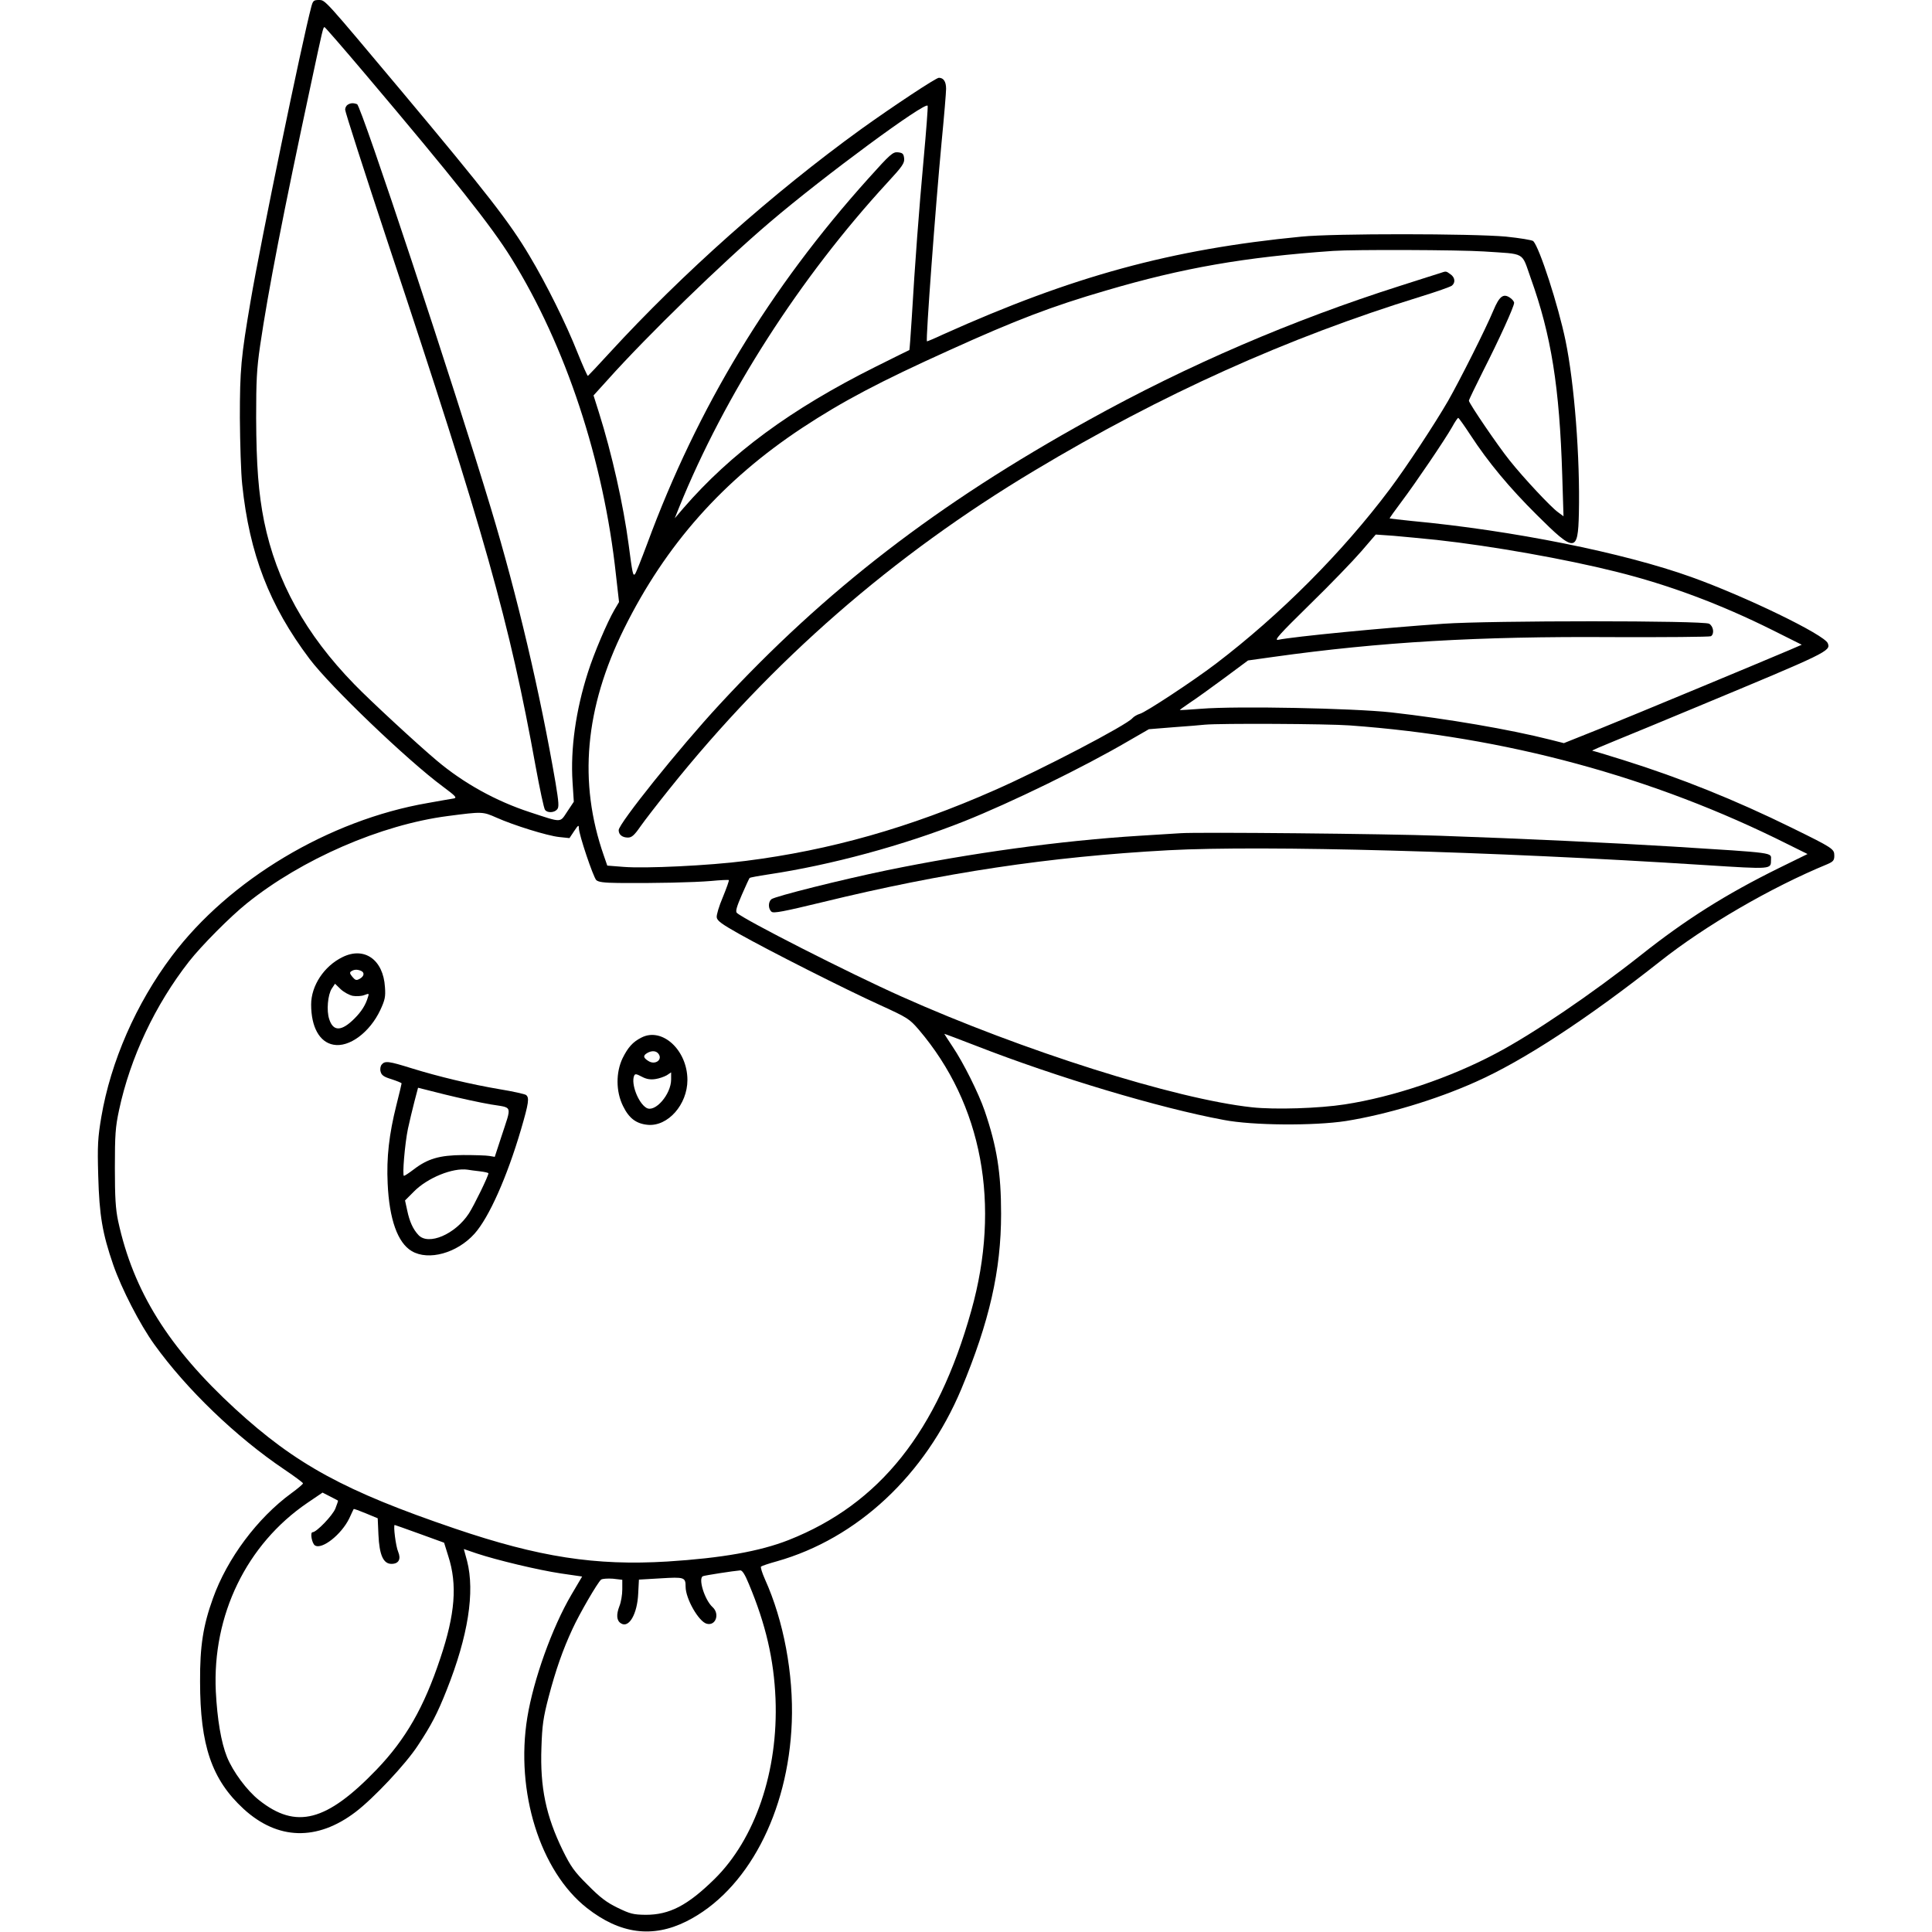
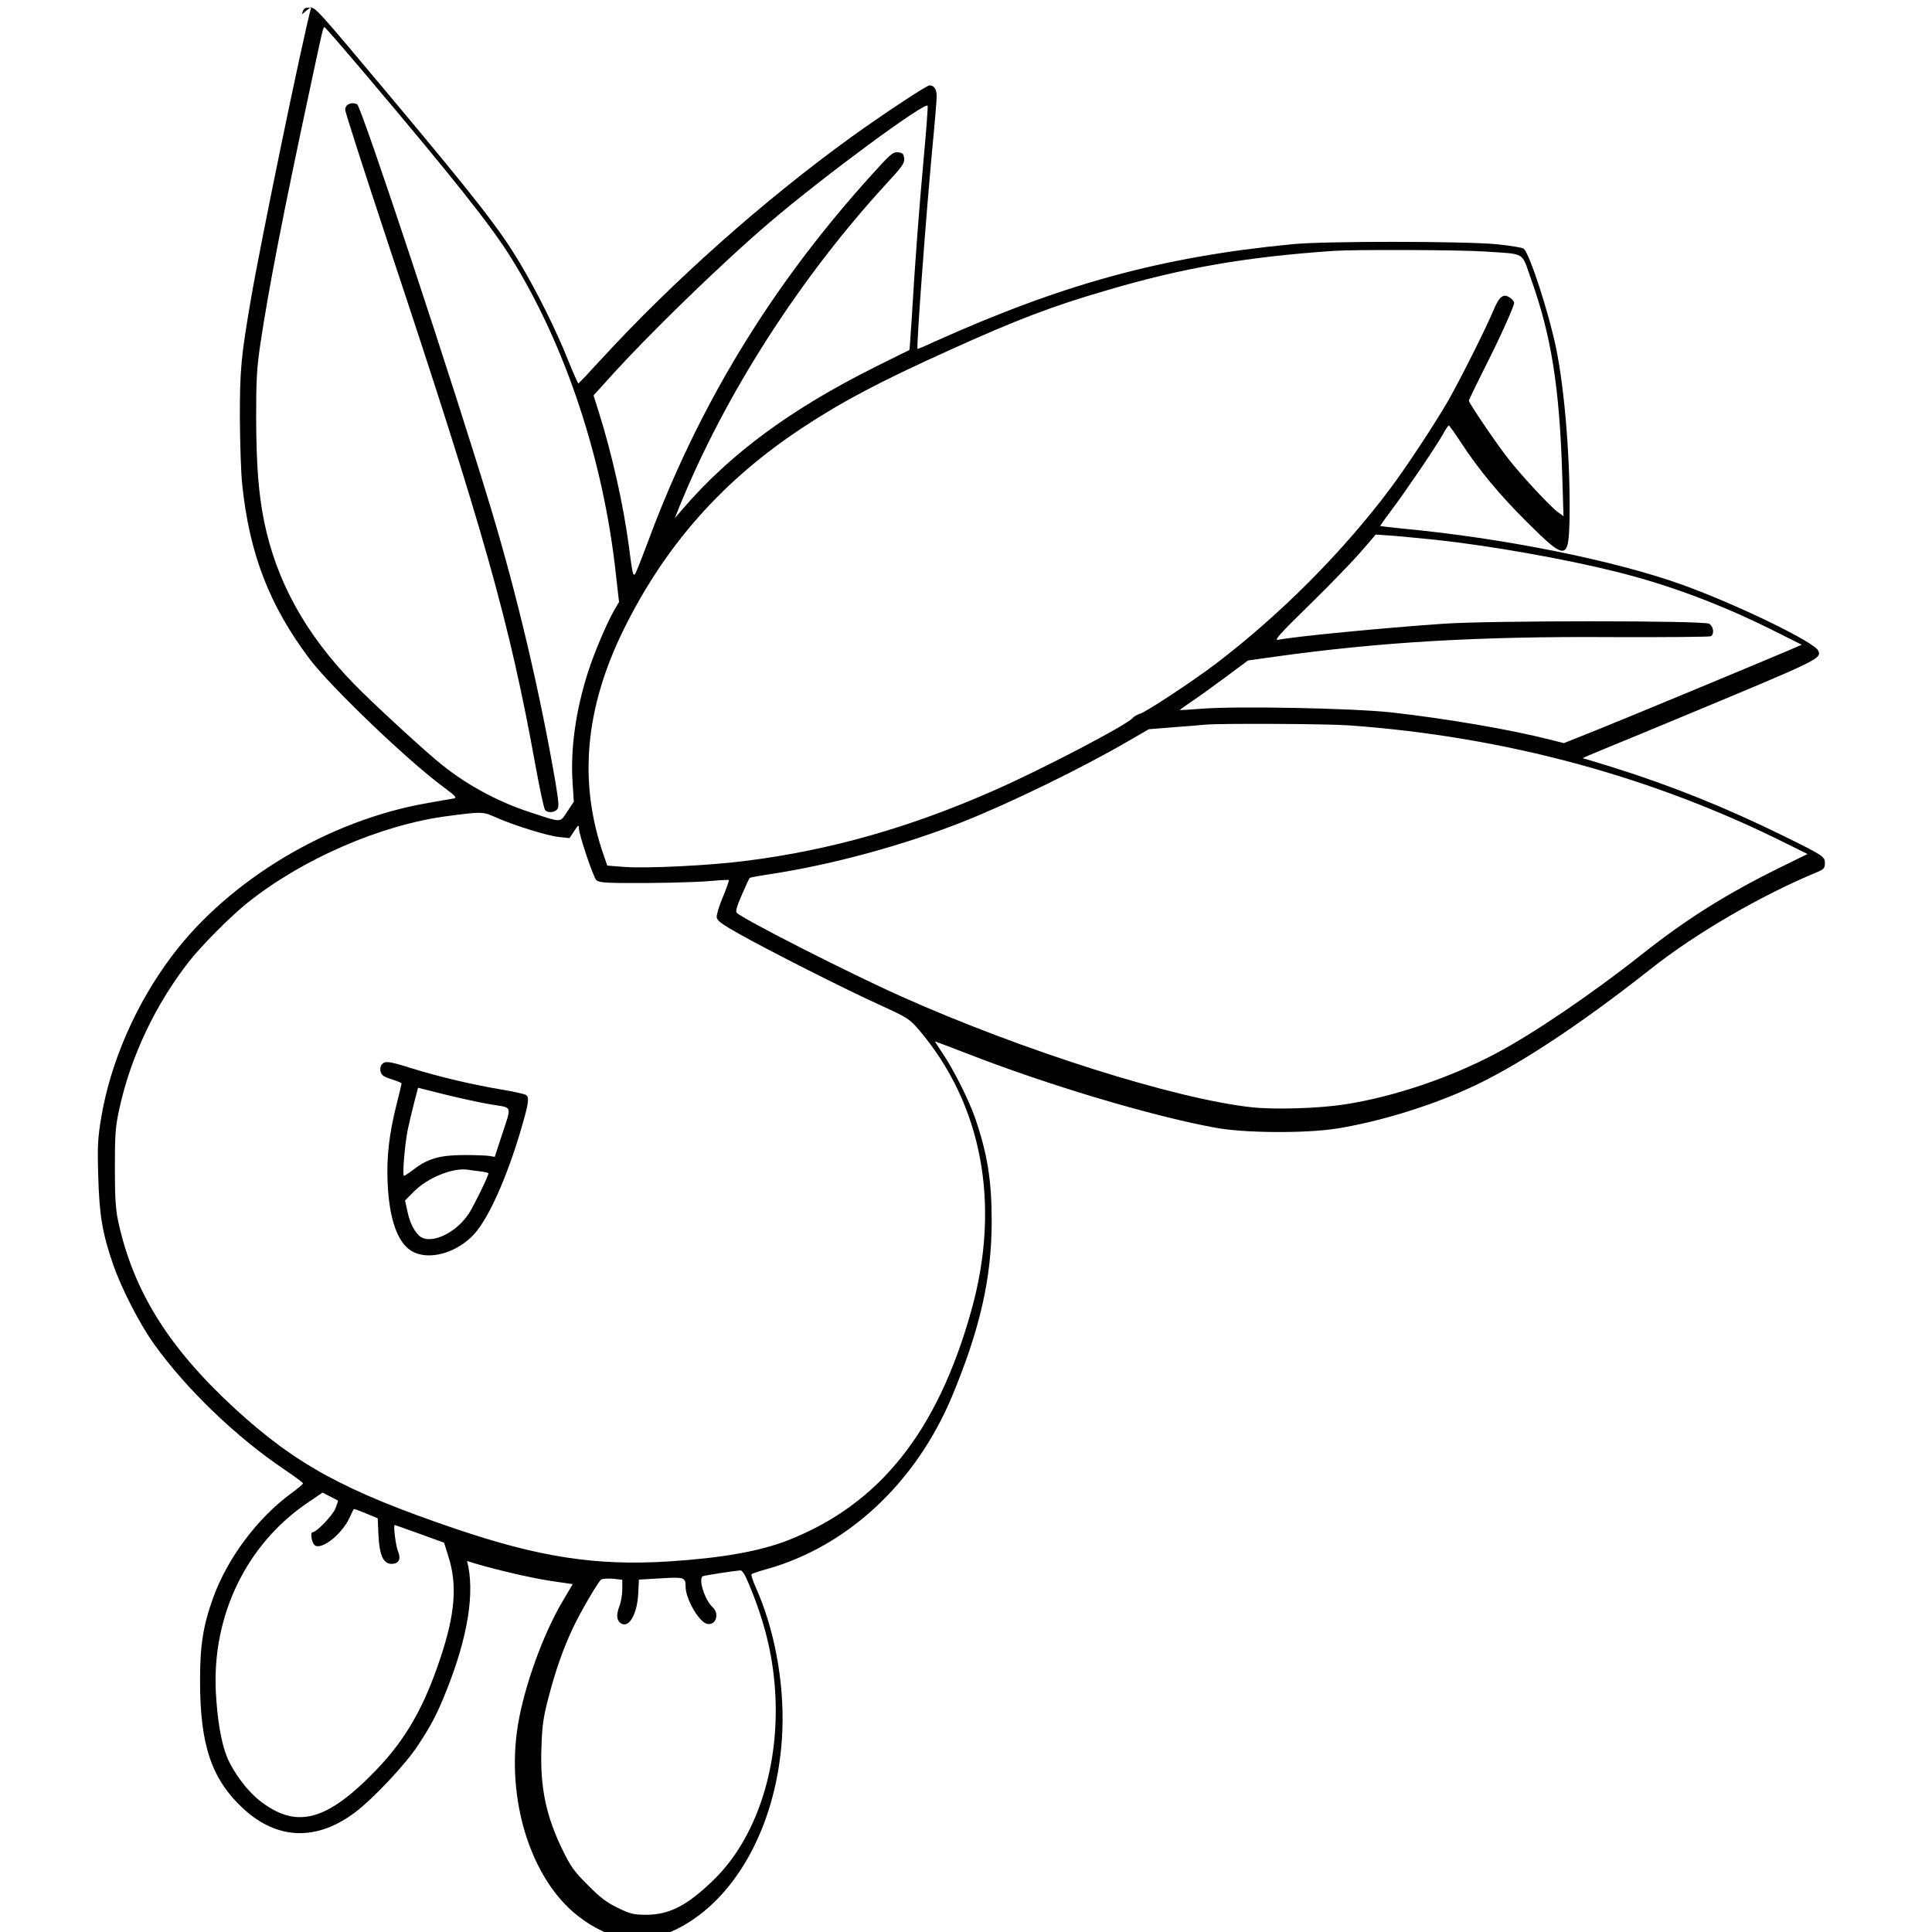
<svg xmlns="http://www.w3.org/2000/svg" version="1.0" width="100mm" height="100mm" viewBox="0 0 960 1068" preserveAspectRatio="xMidYMid meet">
  <g transform="translate(0,1068) scale(0.1,-0.1)" fill="#000000" stroke="none">
-     <path d="M1181 10643 c-51 -191 -281 -1305 -335 -1623 -54 -316 -60 -382 -60 -650 1 -140 6 -306 13 -369 40 -383 150 -668 372 -963 115 -153 542 -562 737 -706 71 -53 80 -62 60 -66 -13 -2 -77 -13 -143 -25 -546 -94 -1098 -424 -1415 -846 -198 -263 -338 -584 -390 -890 -19 -114 -22 -154 -17 -325 6 -219 23 -318 83 -492 46 -132 147 -329 227 -440 178 -248 453 -512 717 -690 58 -39 105 -74 105 -78 0 -4 -29 -29 -65 -55 -187 -137 -354 -360 -433 -581 -54 -150 -72 -263 -71 -459 0 -355 65 -543 241 -705 188 -172 406 -178 618 -17 99 75 278 265 345 368 74 112 107 175 159 306 119 299 157 543 113 714 l-18 66 70 -24 c111 -37 340 -92 467 -111 l117 -17 -59 -100 c-107 -182 -210 -470 -244 -679 -67 -410 71 -850 329 -1053 183 -144 363 -168 551 -74 335 168 563 599 582 1101 10 266 -45 561 -148 789 -16 36 -26 68 -22 71 5 4 43 17 87 29 445 126 820 476 1020 952 155 372 220 655 220 969 0 226 -23 371 -91 570 -33 96 -117 265 -177 354 -25 38 -46 70 -46 71 0 1 80 -29 178 -67 438 -171 1010 -343 1367 -409 160 -31 499 -33 675 -6 224 36 496 117 719 217 261 116 613 346 1016 664 251 199 614 410 927 539 32 14 38 21 38 47 0 37 -7 42 -235 154 -311 153 -614 275 -933 375 -89 28 -166 51 -170 51 -4 1 54 26 128 56 74 30 275 113 445 184 731 304 746 311 729 354 -18 47 -453 258 -754 366 -376 135 -990 258 -1545 310 -66 7 -121 13 -123 14 -1 2 28 43 65 92 79 105 239 341 280 413 15 28 31 51 34 51 3 0 33 -42 67 -94 100 -153 215 -291 368 -443 210 -209 227 -208 232 8 7 310 -25 720 -74 957 -40 193 -143 512 -178 549 -6 6 -74 17 -151 25 -187 17 -951 18 -1130 0 -722 -70 -1266 -219 -1980 -540 -49 -23 -90 -40 -91 -39 -7 10 47 737 81 1100 14 143 25 276 25 296 0 40 -14 61 -40 61 -16 0 -253 -157 -430 -284 -488 -353 -988 -798 -1390 -1236 -63 -69 -117 -126 -120 -128 -3 -1 -29 58 -58 130 -62 157 -172 379 -265 534 -109 184 -236 347 -703 905 -437 521 -425 508 -461 509 -29 0 -33 -4 -42 -37z m297 -371 c489 -578 699 -842 809 -1020 300 -483 510 -1117 578 -1750 l17 -150 -26 -44 c-39 -67 -113 -240 -146 -345 -67 -209 -97 -422 -85 -606 l7 -109 -36 -54 c-42 -63 -26 -63 -206 -4 -187 61 -367 160 -516 286 -105 88 -370 333 -455 421 -270 277 -431 569 -499 901 -31 155 -43 310 -44 572 0 206 3 269 22 400 45 305 126 723 283 1455 63 294 65 305 73 305 3 0 104 -116 224 -258z m3088 -469 c-26 -285 -48 -576 -66 -883 -6 -96 -12 -174 -13 -175 -1 0 -86 -42 -188 -93 -468 -234 -799 -478 -1062 -782 l-47 -55 24 60 c253 624 668 1270 1151 1795 83 90 96 108 93 135 -3 25 -8 30 -34 33 -28 3 -42 -9 -164 -145 -544 -605 -944 -1264 -1222 -2018 -33 -88 -63 -164 -68 -169 -11 -11 -14 3 -35 164 -29 219 -93 504 -164 729 l-30 95 77 85 c221 247 634 648 897 872 300 256 866 673 873 644 2 -8 -8 -139 -22 -292z m3096 -513 c236 -16 207 1 260 -148 113 -315 159 -600 174 -1091 l7 -225 -31 23 c-38 27 -190 189 -267 286 -63 78 -225 316 -225 330 0 5 36 79 79 165 87 171 171 355 171 376 0 7 -11 21 -24 29 -36 24 -58 7 -91 -72 -41 -99 -184 -383 -250 -499 -76 -131 -230 -365 -323 -489 -262 -349 -606 -694 -962 -965 -125 -95 -389 -269 -419 -276 -14 -4 -33 -15 -41 -24 -31 -38 -504 -285 -764 -399 -466 -206 -907 -331 -1374 -390 -201 -26 -557 -43 -676 -33 l-89 7 -19 55 c-142 406 -105 816 112 1255 230 464 546 820 985 1110 223 147 430 256 813 429 366 166 567 243 866 330 424 125 767 185 1256 219 114 8 694 6 832 -3z m-257 -1595 c301 -33 707 -105 987 -175 294 -73 579 -180 866 -323 l162 -81 -67 -29 c-155 -66 -862 -360 -1048 -435 l-200 -80 -75 19 c-225 57 -570 116 -880 151 -213 23 -852 36 -1050 20 -63 -5 -116 -8 -118 -7 -1 1 24 19 55 40 32 21 117 82 190 136 l132 98 143 20 c586 82 1130 114 1868 109 294 -1 541 1 548 5 20 13 14 55 -10 69 -32 18 -1208 18 -1468 0 -334 -23 -829 -71 -915 -89 -24 -4 9 32 175 195 113 110 241 243 285 294 l80 93 100 -7 c55 -5 163 -15 240 -23z m-485 -1025 c861 -62 1680 -284 2423 -657 l109 -54 -159 -78 c-292 -144 -514 -284 -760 -479 -273 -216 -601 -439 -805 -546 -252 -134 -567 -240 -834 -281 -140 -22 -388 -30 -514 -16 -424 46 -1265 312 -1936 612 -283 126 -873 426 -911 463 -8 8 -1 33 28 100 21 49 41 91 43 93 2 2 48 11 102 19 348 52 749 161 1084 294 258 103 659 298 910 445 l111 64 137 11 c75 5 153 12 172 14 86 8 678 5 800 -4z m-4715 -510 c94 -42 280 -100 346 -107 l57 -6 26 39 c22 33 26 36 26 16 0 -35 79 -269 96 -287 12 -11 41 -15 122 -16 203 -2 417 3 512 11 52 5 96 7 99 5 2 -3 -13 -45 -33 -94 -21 -49 -36 -99 -34 -112 2 -19 29 -38 123 -91 167 -94 588 -307 780 -394 153 -70 162 -76 214 -136 351 -412 455 -967 290 -1554 -187 -668 -506 -1068 -1009 -1267 -160 -63 -371 -100 -671 -119 -397 -24 -709 24 -1174 182 -609 207 -879 354 -1215 662 -369 339 -563 651 -647 1038 -14 67 -18 129 -18 295 0 182 3 225 23 318 62 291 200 583 387 822 69 88 227 247 319 321 304 245 742 435 1111 483 192 25 193 25 270 -9z m-877 -3775 c2 -1 -5 -21 -14 -44 -15 -38 -104 -131 -126 -131 -15 0 -4 -62 13 -73 39 -25 147 61 190 150 12 27 23 49 24 51 2 2 32 -9 68 -24 l65 -27 4 -91 c5 -112 27 -161 72 -161 40 0 54 26 37 67 -13 29 -28 148 -19 148 1 0 64 -22 138 -49 l135 -49 23 -74 c51 -157 38 -321 -44 -565 -90 -271 -191 -447 -352 -615 -277 -288 -445 -332 -650 -169 -67 53 -144 157 -177 238 -33 82 -54 209 -62 363 -20 422 170 813 506 1042 l84 57 41 -21 c22 -11 42 -22 44 -23z m2272 -462 c93 -222 138 -416 147 -633 16 -400 -112 -776 -338 -998 -149 -146 -248 -197 -380 -197 -68 1 -85 5 -155 39 -62 30 -98 58 -165 126 -74 73 -94 102 -138 191 -93 191 -126 348 -118 569 4 123 10 165 40 280 39 148 78 260 132 376 38 83 139 257 158 272 7 5 36 7 65 5 l52 -6 0 -53 c0 -30 -7 -71 -16 -93 -18 -47 -16 -80 9 -95 44 -28 90 52 95 165 l4 77 120 7 c131 8 138 6 138 -46 0 -67 73 -194 117 -205 50 -13 73 55 32 92 -44 40 -81 160 -53 171 13 5 169 29 206 32 11 1 26 -22 48 -76z" />
+     <path d="M1181 10643 c-51 -191 -281 -1305 -335 -1623 -54 -316 -60 -382 -60 -650 1 -140 6 -306 13 -369 40 -383 150 -668 372 -963 115 -153 542 -562 737 -706 71 -53 80 -62 60 -66 -13 -2 -77 -13 -143 -25 -546 -94 -1098 -424 -1415 -846 -198 -263 -338 -584 -390 -890 -19 -114 -22 -154 -17 -325 6 -219 23 -318 83 -492 46 -132 147 -329 227 -440 178 -248 453 -512 717 -690 58 -39 105 -74 105 -78 0 -4 -29 -29 -65 -55 -187 -137 -354 -360 -433 -581 -54 -150 -72 -263 -71 -459 0 -355 65 -543 241 -705 188 -172 406 -178 618 -17 99 75 278 265 345 368 74 112 107 175 159 306 119 299 157 543 113 714 c111 -37 340 -92 467 -111 l117 -17 -59 -100 c-107 -182 -210 -470 -244 -679 -67 -410 71 -850 329 -1053 183 -144 363 -168 551 -74 335 168 563 599 582 1101 10 266 -45 561 -148 789 -16 36 -26 68 -22 71 5 4 43 17 87 29 445 126 820 476 1020 952 155 372 220 655 220 969 0 226 -23 371 -91 570 -33 96 -117 265 -177 354 -25 38 -46 70 -46 71 0 1 80 -29 178 -67 438 -171 1010 -343 1367 -409 160 -31 499 -33 675 -6 224 36 496 117 719 217 261 116 613 346 1016 664 251 199 614 410 927 539 32 14 38 21 38 47 0 37 -7 42 -235 154 -311 153 -614 275 -933 375 -89 28 -166 51 -170 51 -4 1 54 26 128 56 74 30 275 113 445 184 731 304 746 311 729 354 -18 47 -453 258 -754 366 -376 135 -990 258 -1545 310 -66 7 -121 13 -123 14 -1 2 28 43 65 92 79 105 239 341 280 413 15 28 31 51 34 51 3 0 33 -42 67 -94 100 -153 215 -291 368 -443 210 -209 227 -208 232 8 7 310 -25 720 -74 957 -40 193 -143 512 -178 549 -6 6 -74 17 -151 25 -187 17 -951 18 -1130 0 -722 -70 -1266 -219 -1980 -540 -49 -23 -90 -40 -91 -39 -7 10 47 737 81 1100 14 143 25 276 25 296 0 40 -14 61 -40 61 -16 0 -253 -157 -430 -284 -488 -353 -988 -798 -1390 -1236 -63 -69 -117 -126 -120 -128 -3 -1 -29 58 -58 130 -62 157 -172 379 -265 534 -109 184 -236 347 -703 905 -437 521 -425 508 -461 509 -29 0 -33 -4 -42 -37z m297 -371 c489 -578 699 -842 809 -1020 300 -483 510 -1117 578 -1750 l17 -150 -26 -44 c-39 -67 -113 -240 -146 -345 -67 -209 -97 -422 -85 -606 l7 -109 -36 -54 c-42 -63 -26 -63 -206 -4 -187 61 -367 160 -516 286 -105 88 -370 333 -455 421 -270 277 -431 569 -499 901 -31 155 -43 310 -44 572 0 206 3 269 22 400 45 305 126 723 283 1455 63 294 65 305 73 305 3 0 104 -116 224 -258z m3088 -469 c-26 -285 -48 -576 -66 -883 -6 -96 -12 -174 -13 -175 -1 0 -86 -42 -188 -93 -468 -234 -799 -478 -1062 -782 l-47 -55 24 60 c253 624 668 1270 1151 1795 83 90 96 108 93 135 -3 25 -8 30 -34 33 -28 3 -42 -9 -164 -145 -544 -605 -944 -1264 -1222 -2018 -33 -88 -63 -164 -68 -169 -11 -11 -14 3 -35 164 -29 219 -93 504 -164 729 l-30 95 77 85 c221 247 634 648 897 872 300 256 866 673 873 644 2 -8 -8 -139 -22 -292z m3096 -513 c236 -16 207 1 260 -148 113 -315 159 -600 174 -1091 l7 -225 -31 23 c-38 27 -190 189 -267 286 -63 78 -225 316 -225 330 0 5 36 79 79 165 87 171 171 355 171 376 0 7 -11 21 -24 29 -36 24 -58 7 -91 -72 -41 -99 -184 -383 -250 -499 -76 -131 -230 -365 -323 -489 -262 -349 -606 -694 -962 -965 -125 -95 -389 -269 -419 -276 -14 -4 -33 -15 -41 -24 -31 -38 -504 -285 -764 -399 -466 -206 -907 -331 -1374 -390 -201 -26 -557 -43 -676 -33 l-89 7 -19 55 c-142 406 -105 816 112 1255 230 464 546 820 985 1110 223 147 430 256 813 429 366 166 567 243 866 330 424 125 767 185 1256 219 114 8 694 6 832 -3z m-257 -1595 c301 -33 707 -105 987 -175 294 -73 579 -180 866 -323 l162 -81 -67 -29 c-155 -66 -862 -360 -1048 -435 l-200 -80 -75 19 c-225 57 -570 116 -880 151 -213 23 -852 36 -1050 20 -63 -5 -116 -8 -118 -7 -1 1 24 19 55 40 32 21 117 82 190 136 l132 98 143 20 c586 82 1130 114 1868 109 294 -1 541 1 548 5 20 13 14 55 -10 69 -32 18 -1208 18 -1468 0 -334 -23 -829 -71 -915 -89 -24 -4 9 32 175 195 113 110 241 243 285 294 l80 93 100 -7 c55 -5 163 -15 240 -23z m-485 -1025 c861 -62 1680 -284 2423 -657 l109 -54 -159 -78 c-292 -144 -514 -284 -760 -479 -273 -216 -601 -439 -805 -546 -252 -134 -567 -240 -834 -281 -140 -22 -388 -30 -514 -16 -424 46 -1265 312 -1936 612 -283 126 -873 426 -911 463 -8 8 -1 33 28 100 21 49 41 91 43 93 2 2 48 11 102 19 348 52 749 161 1084 294 258 103 659 298 910 445 l111 64 137 11 c75 5 153 12 172 14 86 8 678 5 800 -4z m-4715 -510 c94 -42 280 -100 346 -107 l57 -6 26 39 c22 33 26 36 26 16 0 -35 79 -269 96 -287 12 -11 41 -15 122 -16 203 -2 417 3 512 11 52 5 96 7 99 5 2 -3 -13 -45 -33 -94 -21 -49 -36 -99 -34 -112 2 -19 29 -38 123 -91 167 -94 588 -307 780 -394 153 -70 162 -76 214 -136 351 -412 455 -967 290 -1554 -187 -668 -506 -1068 -1009 -1267 -160 -63 -371 -100 -671 -119 -397 -24 -709 24 -1174 182 -609 207 -879 354 -1215 662 -369 339 -563 651 -647 1038 -14 67 -18 129 -18 295 0 182 3 225 23 318 62 291 200 583 387 822 69 88 227 247 319 321 304 245 742 435 1111 483 192 25 193 25 270 -9z m-877 -3775 c2 -1 -5 -21 -14 -44 -15 -38 -104 -131 -126 -131 -15 0 -4 -62 13 -73 39 -25 147 61 190 150 12 27 23 49 24 51 2 2 32 -9 68 -24 l65 -27 4 -91 c5 -112 27 -161 72 -161 40 0 54 26 37 67 -13 29 -28 148 -19 148 1 0 64 -22 138 -49 l135 -49 23 -74 c51 -157 38 -321 -44 -565 -90 -271 -191 -447 -352 -615 -277 -288 -445 -332 -650 -169 -67 53 -144 157 -177 238 -33 82 -54 209 -62 363 -20 422 170 813 506 1042 l84 57 41 -21 c22 -11 42 -22 44 -23z m2272 -462 c93 -222 138 -416 147 -633 16 -400 -112 -776 -338 -998 -149 -146 -248 -197 -380 -197 -68 1 -85 5 -155 39 -62 30 -98 58 -165 126 -74 73 -94 102 -138 191 -93 191 -126 348 -118 569 4 123 10 165 40 280 39 148 78 260 132 376 38 83 139 257 158 272 7 5 36 7 65 5 l52 -6 0 -53 c0 -30 -7 -71 -16 -93 -18 -47 -16 -80 9 -95 44 -28 90 52 95 165 l4 77 120 7 c131 8 138 6 138 -46 0 -67 73 -194 117 -205 50 -13 73 55 32 92 -44 40 -81 160 -53 171 13 5 169 29 206 32 11 1 26 -22 48 -76z" />
    <path d="M1382 10101 c-7 -4 -14 -16 -14 -27 -1 -10 107 -345 239 -744 532 -1599 670 -2090 814 -2887 23 -125 46 -234 52 -240 13 -18 52 -16 67 3 11 12 9 38 -9 147 -85 495 -211 1032 -357 1516 -203 673 -717 2226 -740 2235 -21 8 -36 7 -52 -3z" />
-     <path d="M7420 9170 c-14 -4 -113 -36 -220 -70 -594 -189 -1172 -437 -1720 -741 -838 -463 -1459 -942 -2043 -1574 -223 -241 -557 -658 -557 -694 0 -25 20 -41 51 -41 21 0 35 12 69 61 23 33 95 126 160 207 567 709 1234 1291 2019 1761 702 421 1397 734 2133 961 88 27 167 55 174 61 21 17 17 46 -8 63 -25 18 -23 18 -58 6z" />
-     <path d="M5985 6074 c-27 -2 -129 -8 -225 -14 -437 -27 -936 -96 -1398 -191 -247 -51 -619 -144 -638 -160 -18 -15 -18 -53 1 -69 11 -10 67 1 282 53 668 163 1251 251 1913 287 523 28 1779 -6 2963 -82 377 -24 366 -24 367 29 0 41 34 37 -540 73 -343 21 -827 44 -1290 60 -297 11 -1342 21 -1435 14z" />
-     <path d="M1353 5389 c-102 -50 -173 -158 -173 -262 0 -124 46 -208 123 -222 87 -17 201 68 259 191 26 56 30 74 26 127 -9 152 -114 226 -235 166z m101 -75 c23 -9 20 -31 -6 -45 -18 -10 -24 -8 -40 11 -15 18 -16 25 -6 31 16 10 31 11 52 3z m-44 -139 c19 -3 48 -2 63 4 27 10 28 10 21 -11 -13 -44 -36 -80 -75 -119 -71 -71 -117 -72 -139 -3 -16 47 -8 135 14 169 l18 27 31 -30 c18 -17 48 -33 67 -37z" />
-     <path d="M3005 4944 c-47 -24 -73 -53 -103 -113 -38 -79 -38 -184 2 -265 33 -68 73 -98 137 -104 111 -10 219 112 219 248 0 165 -140 294 -255 234z m94 -88 c27 -33 -17 -66 -55 -41 -29 18 -30 30 -6 44 24 14 48 13 61 -3z m-16 -141 c21 3 49 13 63 21 l24 16 0 -39 c0 -83 -90 -186 -137 -157 -45 27 -85 132 -68 176 5 13 11 13 43 -4 26 -14 48 -17 75 -13z" />
    <path d="M1570 4795 c-7 -8 -10 -25 -6 -39 5 -20 18 -29 61 -42 30 -10 55 -20 55 -23 0 -3 -13 -58 -29 -121 -40 -160 -55 -288 -48 -433 9 -197 55 -327 133 -373 93 -55 251 -11 347 96 80 89 180 314 257 576 43 147 47 176 28 191 -7 5 -73 20 -147 32 -159 27 -335 69 -487 116 -125 39 -146 42 -164 20z m602 -220 c125 -21 118 1 59 -180 l-36 -110 -30 5 c-16 3 -82 5 -145 5 -131 -1 -196 -20 -275 -81 -25 -19 -48 -34 -52 -34 -10 0 5 178 22 260 9 41 25 109 36 151 l20 76 147 -37 c81 -20 195 -45 254 -55z m-59 -370 c26 -3 47 -8 47 -11 0 -15 -79 -177 -108 -222 -75 -115 -224 -179 -279 -119 -30 32 -49 74 -62 136 l-12 55 48 48 c75 77 216 134 298 122 11 -2 41 -6 68 -9z" />
  </g>
</svg>